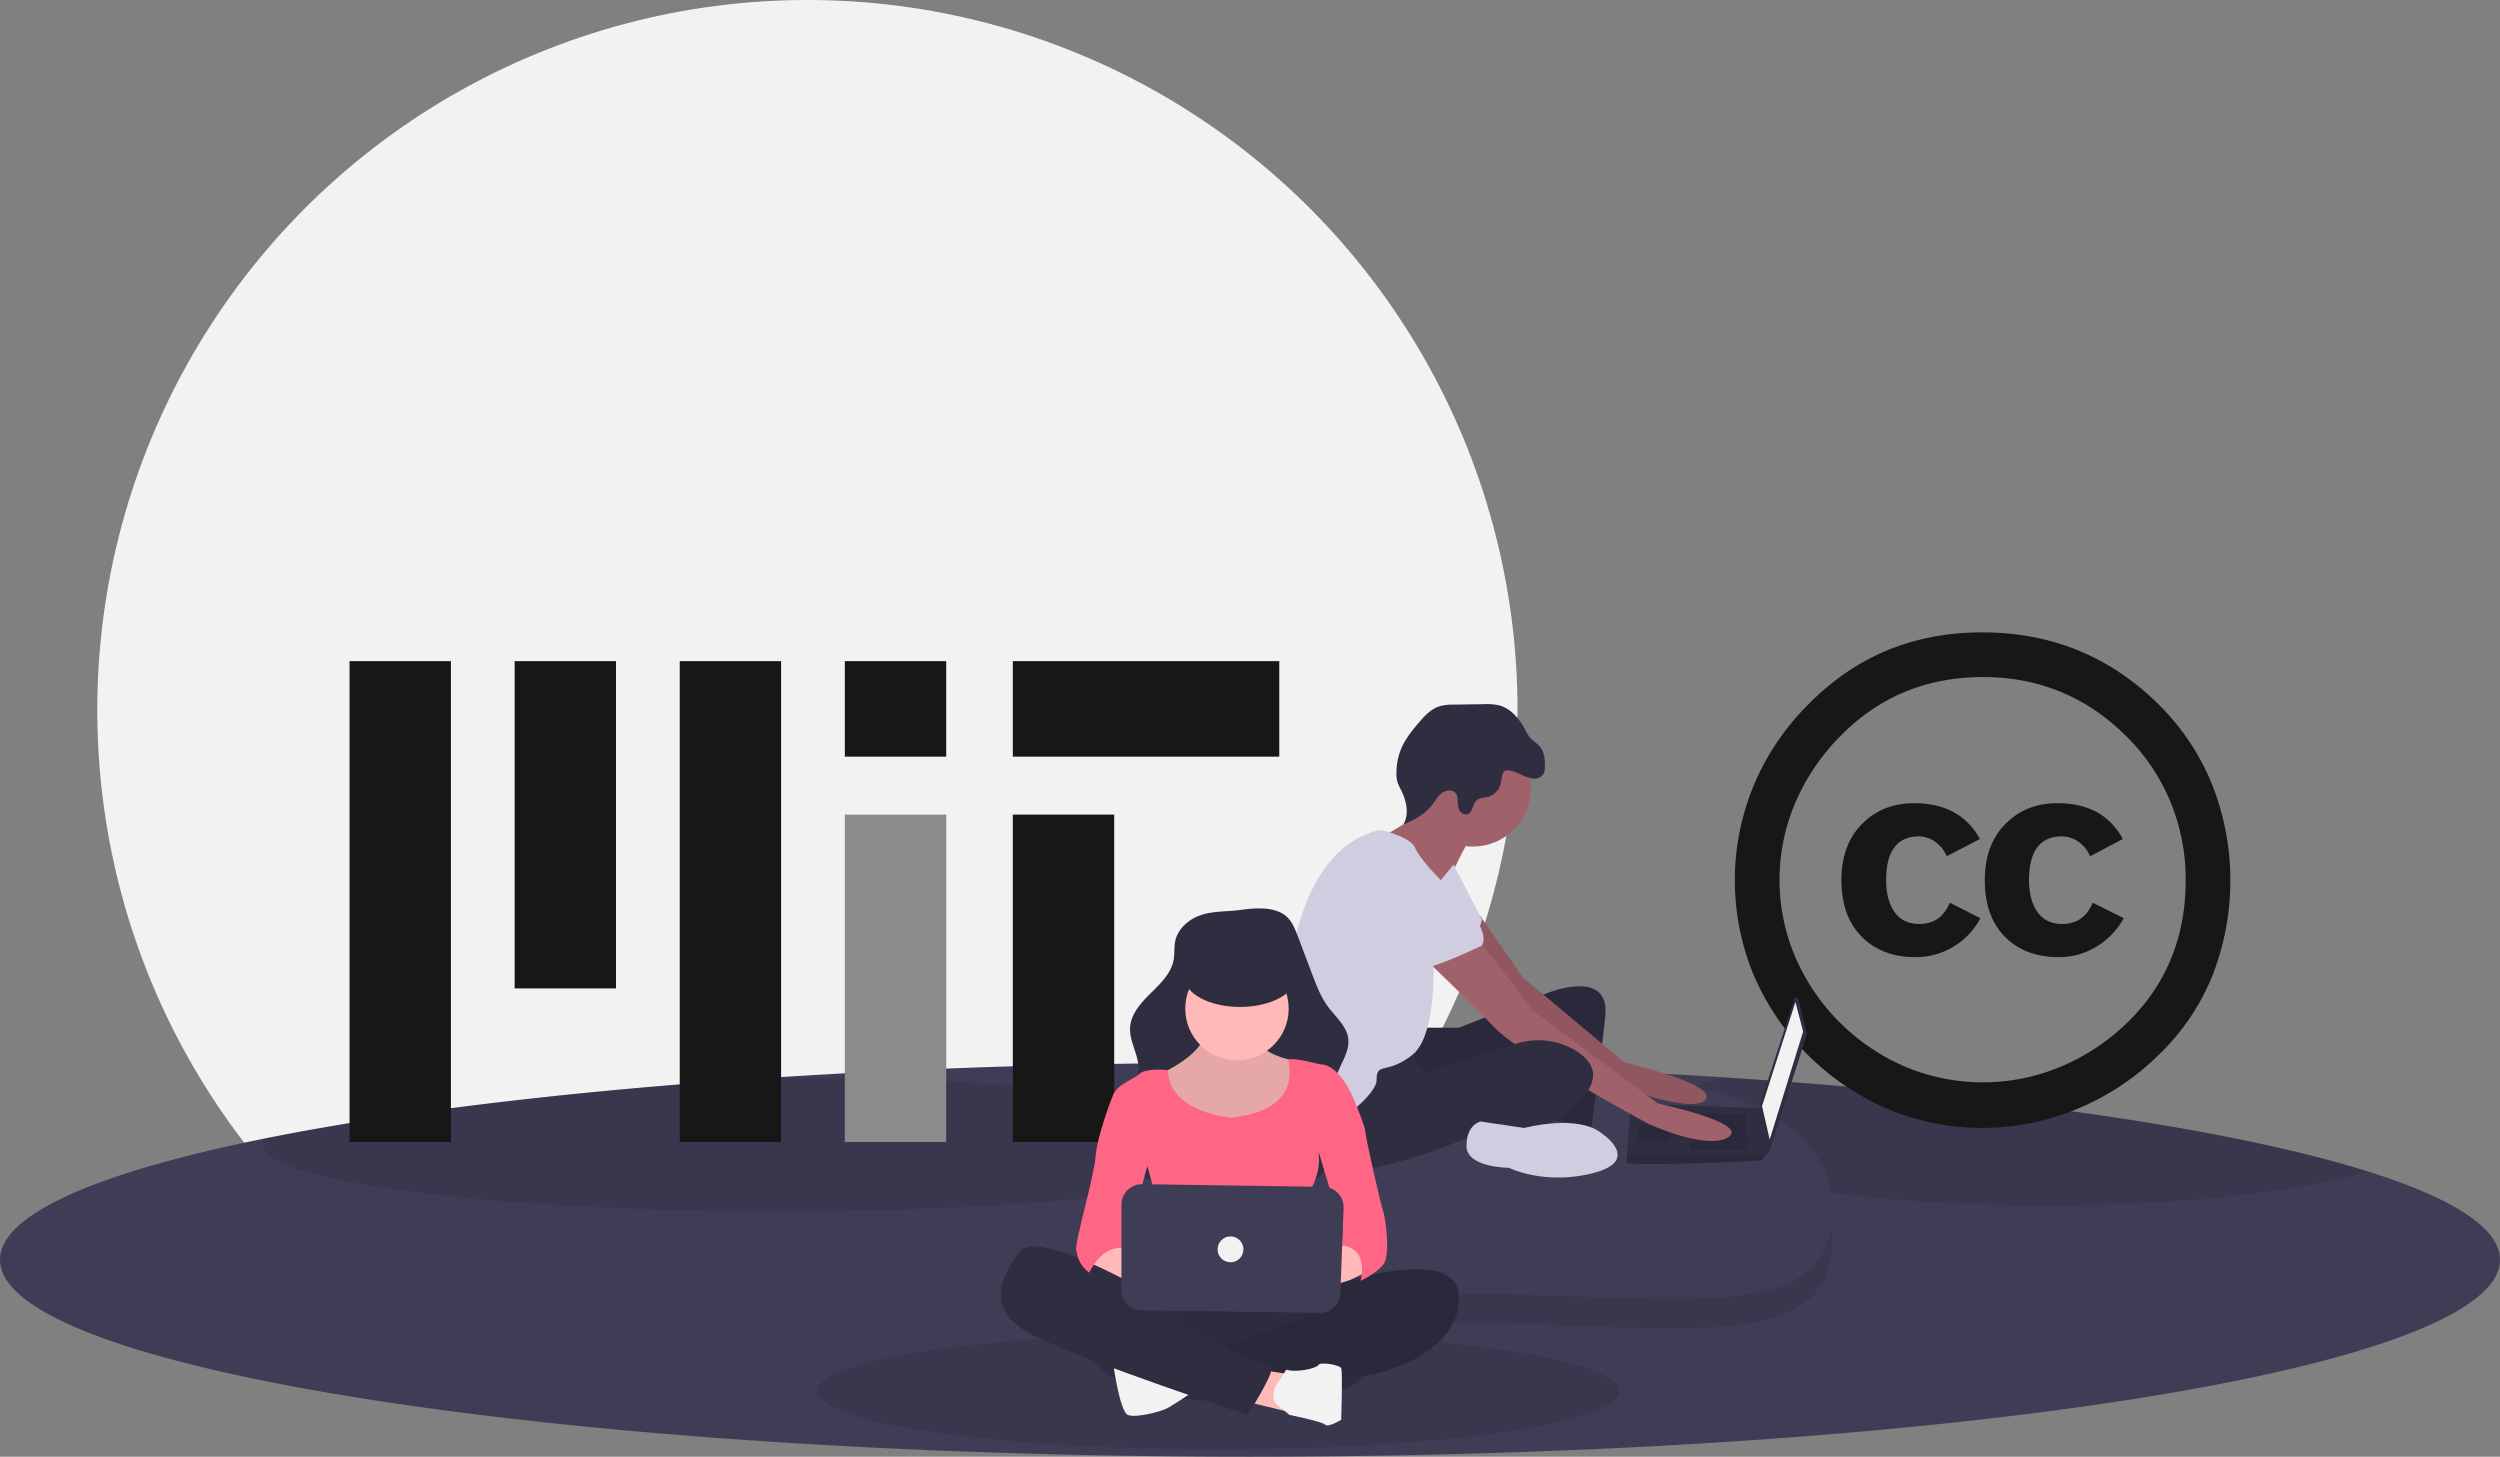
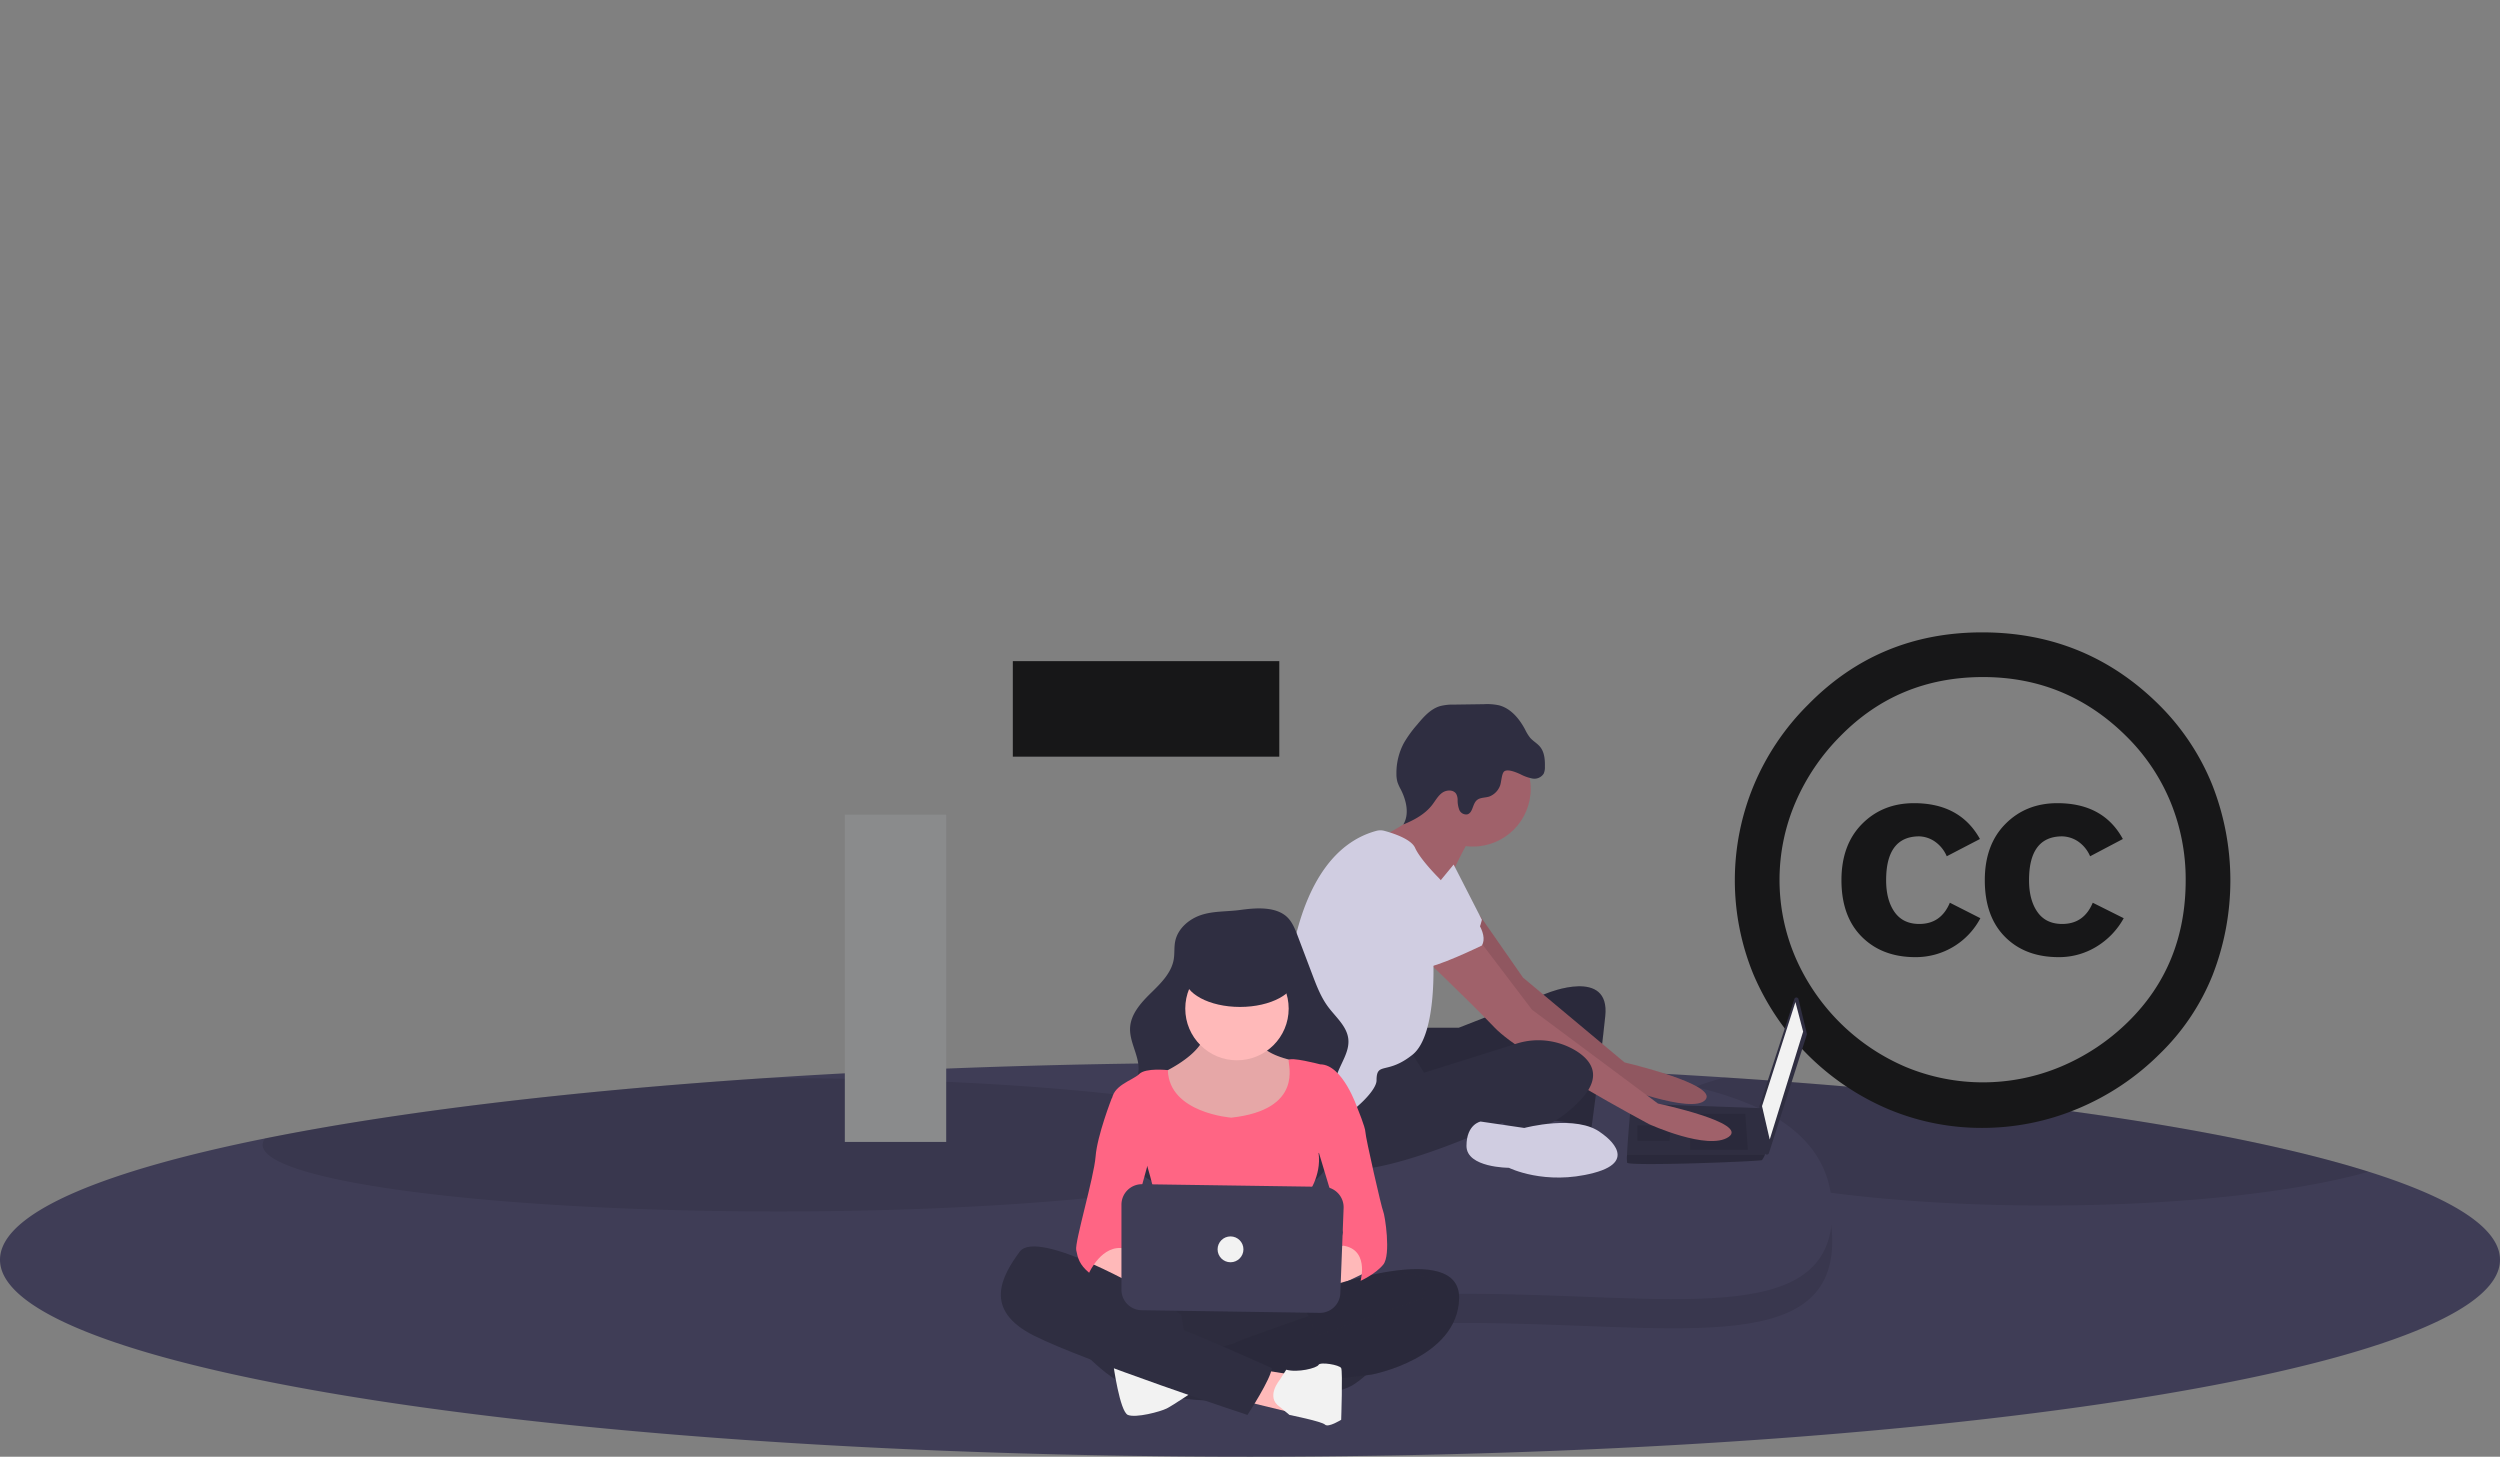
<svg xmlns="http://www.w3.org/2000/svg" width="1028" height="598.997" data-name="Layer 1">
  <rect width="100%" height="100%" fill="#808080" stroke="none" />
-   <circle cx="332.005" cy="292.004" r="292.004" fill="#f2f2f2" />
  <path fill="#3f3d56" d="M1028 517.997a14 14 0 0 1-.17 2.12c-7.14 43.76-234.46 78.88-513.83 78.88S7.31 563.877.17 520.117a14 14 0 0 1-.17-2.12c0-.2 0-.41.02-.61 0-.11.01-.21.01-.32a.5.5 0 0 0 .01-.12c.04-.45.1-.88.18-1.32 3.26-17.89 43.35-34.33 108.74-47.5 53.48-10.77 123.89-19.36 204.93-24.76 61.5-4.1 129.12-6.37 200.11-6.37 57.12 0 112.06 1.47 163.38 4.17h.02q16.11.855 31.74 1.87c71.33 4.62 134.63 11.69 185.63 20.54 31.37 5.45 58.1 11.58 79.19 18.22h.01c32.46 10.23 51.6 21.7 53.81 33.83.08.44.14.87.18 1.32a.5.5 0 0 0 .01.12c0 .11.01.21.01.32.02.2.02.41.02.61" />
-   <ellipse cx="501" cy="571.997" opacity=".1" rx="165" ry="24" />
  <path d="M973.96 481.797c-5.77 1.65-12.27 3.18-19.4 4.58-29.36 5.78-69.42 9.33-113.53 9.33-49.28 0-93.45-4.43-123.38-11.44-24.84-5.82-39.88-13.39-39.88-21.7 0-7.3 11.64-14.06 31.37-19.53 71.33 4.62 134.63 11.69 185.63 20.54 31.37 5.45 58.1 11.58 79.19 18.22M532 470.747c0 15.13-94.92 27.4-212 27.4s-212-12.27-212-27.4a4.37 4.37 0 0 1 .96-2.62c53.48-10.77 123.89-19.36 204.93-24.76q3.045-.015 6.11-.01c117.08 0 212 12.26 212 27.39" opacity=".1" />
-   <path fill="#171718" d="M416.472 334.975h41.685v134.584h-41.685zM279.506 271.851h41.685v197.708h-41.685zM143.73 271.851h41.685v197.708H143.73zM211.618 271.851h41.685v134.584h-41.685zM347.393 271.851h41.685v39.303h-41.685z" />
  <path fill="#8a8b8c" d="M347.393 334.975h41.685v134.584h-41.685z" />
  <path fill="#171718" d="M416.472 271.851h109.573v39.303H416.472zM815.062 260.029q42.748 0 72.774 29.84a98 98 0 0 1 21.832 32.838 107.35 107.35 0 0 1 .095 78.409 93.5 93.5 0 0 1-21.74 32.294 104.7 104.7 0 0 1-33.84 22.56 101.4 101.4 0 0 1-39.115 7.824 99 99 0 0 1-38.661-7.734 104.85 104.85 0 0 1-55.4-55.396 101.76 101.76 0 0 1 .09-77.594 102.3 102.3 0 0 1 22.468-33.386q29.109-29.649 71.497-29.655m.37 18.377q-34.93 0-58.769 24.38a87.6 87.6 0 0 0-18.466 27.38 80.8 80.8 0 0 0 0 63.312 86.25 86.25 0 0 0 45.577 45.31 82.69 82.69 0 0 0 63.41-.09 88 88 0 0 0 27.741-18.374q23.831-23.287 23.828-58.405a83.7 83.7 0 0 0-6.186-32.02 81.5 81.5 0 0 0-18.002-26.93q-24.576-24.561-59.134-24.563m-1.277 66.59-13.65 7.098a14 14 0 0 0-5.364-6.368 12.1 12.1 0 0 0-5.916-1.818q-13.64 0-13.646 18.011 0 8.186 3.454 13.095 3.458 4.915 10.192 4.916 8.916 0 12.557-8.733l12.55 6.368a29.99 29.99 0 0 1-26.744 16.011q-13.644 0-22.016-8.37-8.367-8.367-8.367-23.284 0-14.556 8.46-23.105 8.457-8.549 21.379-8.552 18.926-.01 27.11 14.732m58.764 0-13.464 7.098a14 14 0 0 0-5.368-6.368 12.4 12.4 0 0 0-6.094-1.818q-13.645 0-13.65 18.011 0 8.186 3.458 13.095 3.453 4.915 10.192 4.916 8.907 0 12.547-8.733l12.736 6.368a31.3 31.3 0 0 1-11.274 11.736 29.4 29.4 0 0 1-15.464 4.275q-13.831 0-22.1-8.37-8.29-8.367-8.284-23.284 0-14.556 8.463-23.105 8.453-8.549 21.373-8.552 18.922-.01 26.93 14.732" />
  <path d="M753.417 510.336c0 48.737-67.934 33.662-151.113 33.662S452.2 559.073 452.2 510.336s67.925-59.338 151.104-59.338 150.113 10.6 150.113 59.338" opacity=".1" />
  <path fill="#3f3d56" d="M753.417 498.336c0 48.737-67.934 33.662-151.113 33.662S452.2 547.073 452.2 498.336s67.925-59.338 151.104-59.338 150.113 10.6 150.113 59.338" />
  <path fill="#2f2e41" d="m739.542 410.842 3.433 14.164a.9.9 0 0 1-.017.478l-15.576 48.673a.885.885 0 0 1-1.721-.17l-2.155-18.961a.9.9 0 0 1 .038-.374l14.297-43.876a.885.885 0 0 1 1.7.066" />
  <path fill="#f2f2f2" d="m738.278 412.038 3.171 12.152-13.738 44.382-3.17-13.737z" />
  <path fill="#2f2e41" d="M669.064 478.083c.528 1.585 54.949-.529 55.477-1.057a11.5 11.5 0 0 0 1.163-2.114c.496-1.056.95-2.113.95-2.113l-2.113-17.108-53.892-1.913s-1.347 14.498-1.622 21.134a16 16 0 0 0 .037 3.17" />
  <path d="m717.673 458.005 1.056 14.794h-23.776v-14.794zM687.028 462.76l.142-.028-.67 6.368h-13.209v-6.34zM669.064 478.083c.528 1.585 54.949-.529 55.477-1.057a11.5 11.5 0 0 0 1.163-2.114h-56.677a16 16 0 0 0 .037 3.17" opacity=".1" />
  <path fill="#2f2e41" d="M585.055 422.605h14.794l36.457-14.265s25.89-10.568 23.776 9.51-5.812 47.024-5.812 47.024-11.624-5.284-17.964-3.699-2.114-32.23-2.114-32.23-51.778 24.833-56.534 21.663-5.811-25.361-5.811-25.361Z" />
  <path d="M585.055 422.605h14.794l36.457-14.265s25.89-10.568 23.776 9.51-5.812 47.024-5.812 47.024-11.624-5.284-17.964-3.699-2.114-32.23-2.114-32.23-51.778 24.833-56.534 21.663-5.811-25.361-5.811-25.361Z" opacity=".1" />
  <path fill="#a0616a" d="m608.363 376.276 17.904 25.723 41.74 34.872s38.57 8.982 33.287 15.322-37.514-6.34-37.514-6.34-48.08-34.872-49.665-37.513-19.02-27.475-19.02-27.475Z" />
  <path d="m608.363 376.276 17.904 25.723 41.74 34.872s38.57 8.982 33.287 15.322-37.514-6.34-37.514-6.34-48.08-34.872-49.665-37.513-19.02-27.475-19.02-27.475Z" opacity=".1" />
  <circle cx="605.661" cy="324.331" r="23.776" fill="#a0616a" />
  <path fill="#a0616a" d="M604.076 345.465s-7.925 13.738-9.51 21.135-23.776-14.794-23.776-14.794l-2.906-7.662s20.87-9.774 19.285-17.7 16.907 19.021 16.907 19.021" />
  <path fill="#d0cde1" d="m597.736 355.504 11.624 22.72s-2.642 11.095-6.869 12.152-22.19-13.738-22.19-13.738Z" />
  <path fill="#a0616a" d="m608.303 386.677 21.663 28.531 51.778 38.57s37.514 7.925 29.06 13.737-32.758-5.283-32.758-5.283-52.307-28.003-63.403-39.627-31.701-31.173-31.701-31.173Z" />
  <path fill="#2f2e41" d="m579.244 431.059 6.34 10.039 37.84-11.905a29.75 29.75 0 0 1 24.77 2.989c6.604 4.16 10.831 10.765 1.32 20.54-19.02 19.549-31.7 8.981-31.7 8.981s-63.932 30.117-74.499 15.323-11.095-22.191-11.095-22.191 40.683-25.361 47.024-23.776" />
  <path fill="#d0cde1" d="M658.497 465.93s16.907 11.096-3.17 16.38-34.872-2.114-34.872-2.114-17.436 0-17.436-8.982 5.812-10.039 5.812-10.039l17.964 2.642s21.663-5.812 31.702 2.113" />
  <path fill="#2f2e41" d="M625.166 318.35a17.7 17.7 0 0 0 4.982 1.785 4.55 4.55 0 0 0 4.596-1.97 6.2 6.2 0 0 0 .522-2.794c.063-2.902-.147-6.038-1.985-8.283-1.17-1.43-2.878-2.33-4.09-3.724a17.6 17.6 0 0 1-2.067-3.378c-2.355-4.424-5.843-8.676-10.69-9.951a23.2 23.2 0 0 0-6.24-.477l-12.206.172a21.3 21.3 0 0 0-5.872.632c-3.93 1.188-6.79 4.492-9.41 7.651a48 48 0 0 0-5.396 7.448 26.13 26.13 0 0 0-3.098 12.804 12 12 0 0 0 .44 3.388 19 19 0 0 0 1.33 2.925c2.29 4.496 3.649 10.112 1.071 14.45 4.478-1.83 8.909-4.228 11.863-8.059 1.322-1.714 2.358-3.72 4.12-4.977s4.63-1.367 5.76.479a5.16 5.16 0 0 1 .582 2.418 11.1 11.1 0 0 0 .668 4.081 3.06 3.06 0 0 0 3.322 1.896c2.3-.648 2.08-4.179 3.852-5.782 1.346-1.218 3.422-.986 5.15-1.538a7.64 7.64 0 0 0 4.387-4.321c.655-1.468.645-5.31 1.884-6.105 1.553-.997 5.085.588 6.525 1.23" />
  <path fill="#d0cde1" d="M565.996 341.638a6.27 6.27 0 0 1 3.264.008c3.392.911 10.995 3.321 12.625 6.99 2.114 4.755 9.51 12.152 9.51 12.152s10.04 10.038 7.926 16.907-10.039 14.794-10.039 14.794 2.114 32.758-8.453 41.212-14.794 2.642-14.794 10.567-32.758 32.758-39.099 17.436c0 0 3.17-28.532 2.114-38.57-1.042-9.894.483-71.624 36.946-81.496" />
  <path fill="#d0cde1" d="M582.942 354.976s32.23 23.776 26.418 33.814c0 0-19.55 9.51-23.776 8.982s-20.606-19.02-24.833-20.605-6.34-30.117 22.191-22.191" />
  <path fill="#2f2e41" d="M493.81 376.281c-5.012 1.693-9.553 5.653-10.58 10.843-.476 2.406-.184 4.907-.584 7.327-.929 5.611-5.334 9.897-9.397 13.878s-8.258 8.606-8.555 14.286c-.324 6.22 4.187 12.047 3.406 18.226-.907 7.18-8.49 11.831-10.364 18.82-1.251 4.667.282 9.695 2.806 13.815 4.808 7.853 13.028 13.184 21.78 16.041s18.076 3.46 27.283 3.556c11.21.117 23.383-.845 31.806-8.244a25.48 25.48 0 0 0 8.459-16.588c.8-8.571-2.777-17.427-.31-25.674 1.553-5.19 5.447-9.93 4.866-15.316-.568-5.266-5.168-8.999-8.323-13.253-2.946-3.972-4.734-8.663-6.486-13.288l-5.995-15.824c-1.178-3.11-2.472-6.382-5.098-8.424-4.917-3.822-12.823-3.07-18.572-2.283-5.333.732-11.012.37-16.141 2.102" />
  <path fill="#ffb9b9" d="M495.688 422.376s2.658 8.637-17.274 18.603 1.994 20.595 1.994 20.595l23.252 5.315s23.918-3.322 26.575-7.308 7.308-17.274 5.98-19.267a31 31 0 0 0-3.322-3.986s-15.945-2.658-15.28-9.966-21.925-3.986-21.925-3.986" />
  <path d="M495.688 422.376s2.658 8.637-17.274 18.603 1.994 20.595 1.994 20.595l23.252 5.315s23.918-3.322 26.575-7.308 7.308-17.274 5.98-19.267a31 31 0 0 0-3.322-3.986s-15.945-2.658-15.28-9.966-21.925-3.986-21.925-3.986" opacity=".1" />
  <circle cx="508.643" cy="414.736" r="21.26" fill="#ffb9b9" />
  <path fill="#ff6584" d="M506.318 459.58s-25.604-1.872-26.09-19.538c0 0-9.122-1.057-11.78 1.6s-11.293 4.651-11.293 11.295 14.616 26.575 14.616 26.575 7.972 26.575 4.65 31.225-3.986 16.61-3.986 16.61 33.219-2.658 38.534 0 26.574 2.657 27.903 0-1.329-35.876-1.329-35.876 5.98-7.973 4.651-17.274l15.945-18.602s-5.98-17.938-15.28-17.938c0 0-12.624-3.322-12.956-1.661s6.312 20.263-23.585 23.585" />
  <path fill="#ffb9b9" d="M446.525 518.045s5.979 9.302 21.26 11.295 17.938-3.322 16.609-4.65-17.274-7.309-17.274-7.309l-9.301-7.308ZM555.481 510.073l-17.273 9.966s-22.589-1.33-13.952 5.315 24.582 3.986 24.582 3.986l15.28-7.308Z" />
  <path fill="#2f2e41" d="M469.113 527.347s-15.945 39.197 3.322 45.177 72.416 4.65 84.375-3.322 15.28-18.602 13.288-21.924-15.281-12.623-24.582-13.288-76.403-6.643-76.403-6.643" />
  <path d="M469.113 527.347s-15.945 39.197 3.322 45.177 72.416 4.65 84.375-3.322 15.28-18.602 13.288-21.924-15.281-12.623-24.582-13.288-76.403-6.643-76.403-6.643" opacity=".05" />
  <path fill="#2f2e41" d="M544.378 529.782s56.28-20.373 55.616 4.208-35.876 31.226-35.876 31.226l-10.63 1.328-58.464 1.994s1.993-10.63-2.658-11.96c0 0 15.28-3.985 15.945-4.65s38.534-13.951 41.191-14.616 10.63-5.98 16.61-5.315c0 0 6.643-5.315 13.951-3.986l-20.595 1.329Z" />
  <path d="M544.378 529.782s56.28-20.373 55.616 4.208-35.876 31.226-35.876 31.226l-10.63 1.328-58.464 1.994s1.993-10.63-2.658-11.96c0 0 15.28-3.985 15.945-4.65s38.534-13.951 41.191-14.616 10.63-5.98 16.61-5.315c0 0 6.643-5.315 13.951-3.986l-20.595 1.329Z" opacity=".1" />
  <path fill="#2f2e41" d="m534.434 533.081 7.096 16.19 43.184-15.281 3.322-8.636-11.295-1.994-22.706 3.987-9.848 2.657z" />
  <path d="m534.434 533.081 7.096 16.19 43.184-15.281 3.322-8.636-11.295-1.994-22.706 3.987-9.848 2.657z" opacity=".1" />
  <path fill="#2f2e41" d="M442.538 552.593s12.623 15.945 27.24 19.93 22.588-1.328 22.588-1.328l-4.65-18.602-1.993-11.959-8.637-5.98-17.274-7.972-20.595-6.643s-8.637-1.33-8.637 0 7.972 21.26 7.972 21.26Z" />
  <path fill="#f2f2f2" d="M457.819 561.23s2.657 19.266 5.98 20.595 13.287-1.329 15.944-2.657 11.69-7.46 11.69-7.46-31.62-11.807-33.614-10.478" />
  <path fill="#ffb9b9" d="m518.277 563.223 12.623 1.993-1.329 15.28-17.607-4.276z" />
  <path fill="#f2f2f2" d="M526.186 567.475s-5.916 7.042.063 11.028l3.986 3.322s13.288 2.657 14.616 3.986 6.644-1.993 6.644-1.993.665-19.931 0-21.26-8.637-2.657-9.301-1.328-8.637 3.321-13.287 1.993Z" />
  <path fill="#2f2e41" d="M473.1 531.997s-46.506-27.239-53.815-17.273-15.28 23.917 5.98 34.547 87.697 32.554 87.697 32.554 9.965-15.28 9.965-19.267c0 0-35.211-15.945-41.19-17.273s-29.897-16.61-33.22-17.938-7.972-5.315-7.972-5.315Z" />
  <path fill="#ff6584" d="m459.812 449.615-2.657 1.993s-5.98 15.281-6.644 23.918-8.637 35.211-7.973 38.533 1.33 5.98 5.315 9.301c0 0 5.315-11.958 14.617-9.965l11.294-41.191ZM552.824 449.615l5.315 5.98s3.322 7.972 3.322 9.965 6.643 31.226 7.308 32.554 3.322 17.938 0 21.925-9.301 6.643-9.301 6.643 3.986-13.952-8.637-14.616l1.329-5.315-11.96-39.862Z" />
  <path fill="#3f3d56" d="M461.14 495.356v34.995a8.413 8.413 0 0 0 8.29 8.413l73.185 1.084a8.413 8.413 0 0 0 8.532-8.09l1.346-34.998a8.413 8.413 0 0 0-8.286-8.736l-74.53-1.08a8.413 8.413 0 0 0-8.536 8.412" />
  <ellipse cx="509.89" cy="401.732" fill="#2f2e41" rx="22.884" ry="12.322" />
  <circle cx="505.986" cy="513.727" r="5.315" fill="#f2f2f2" />
</svg>